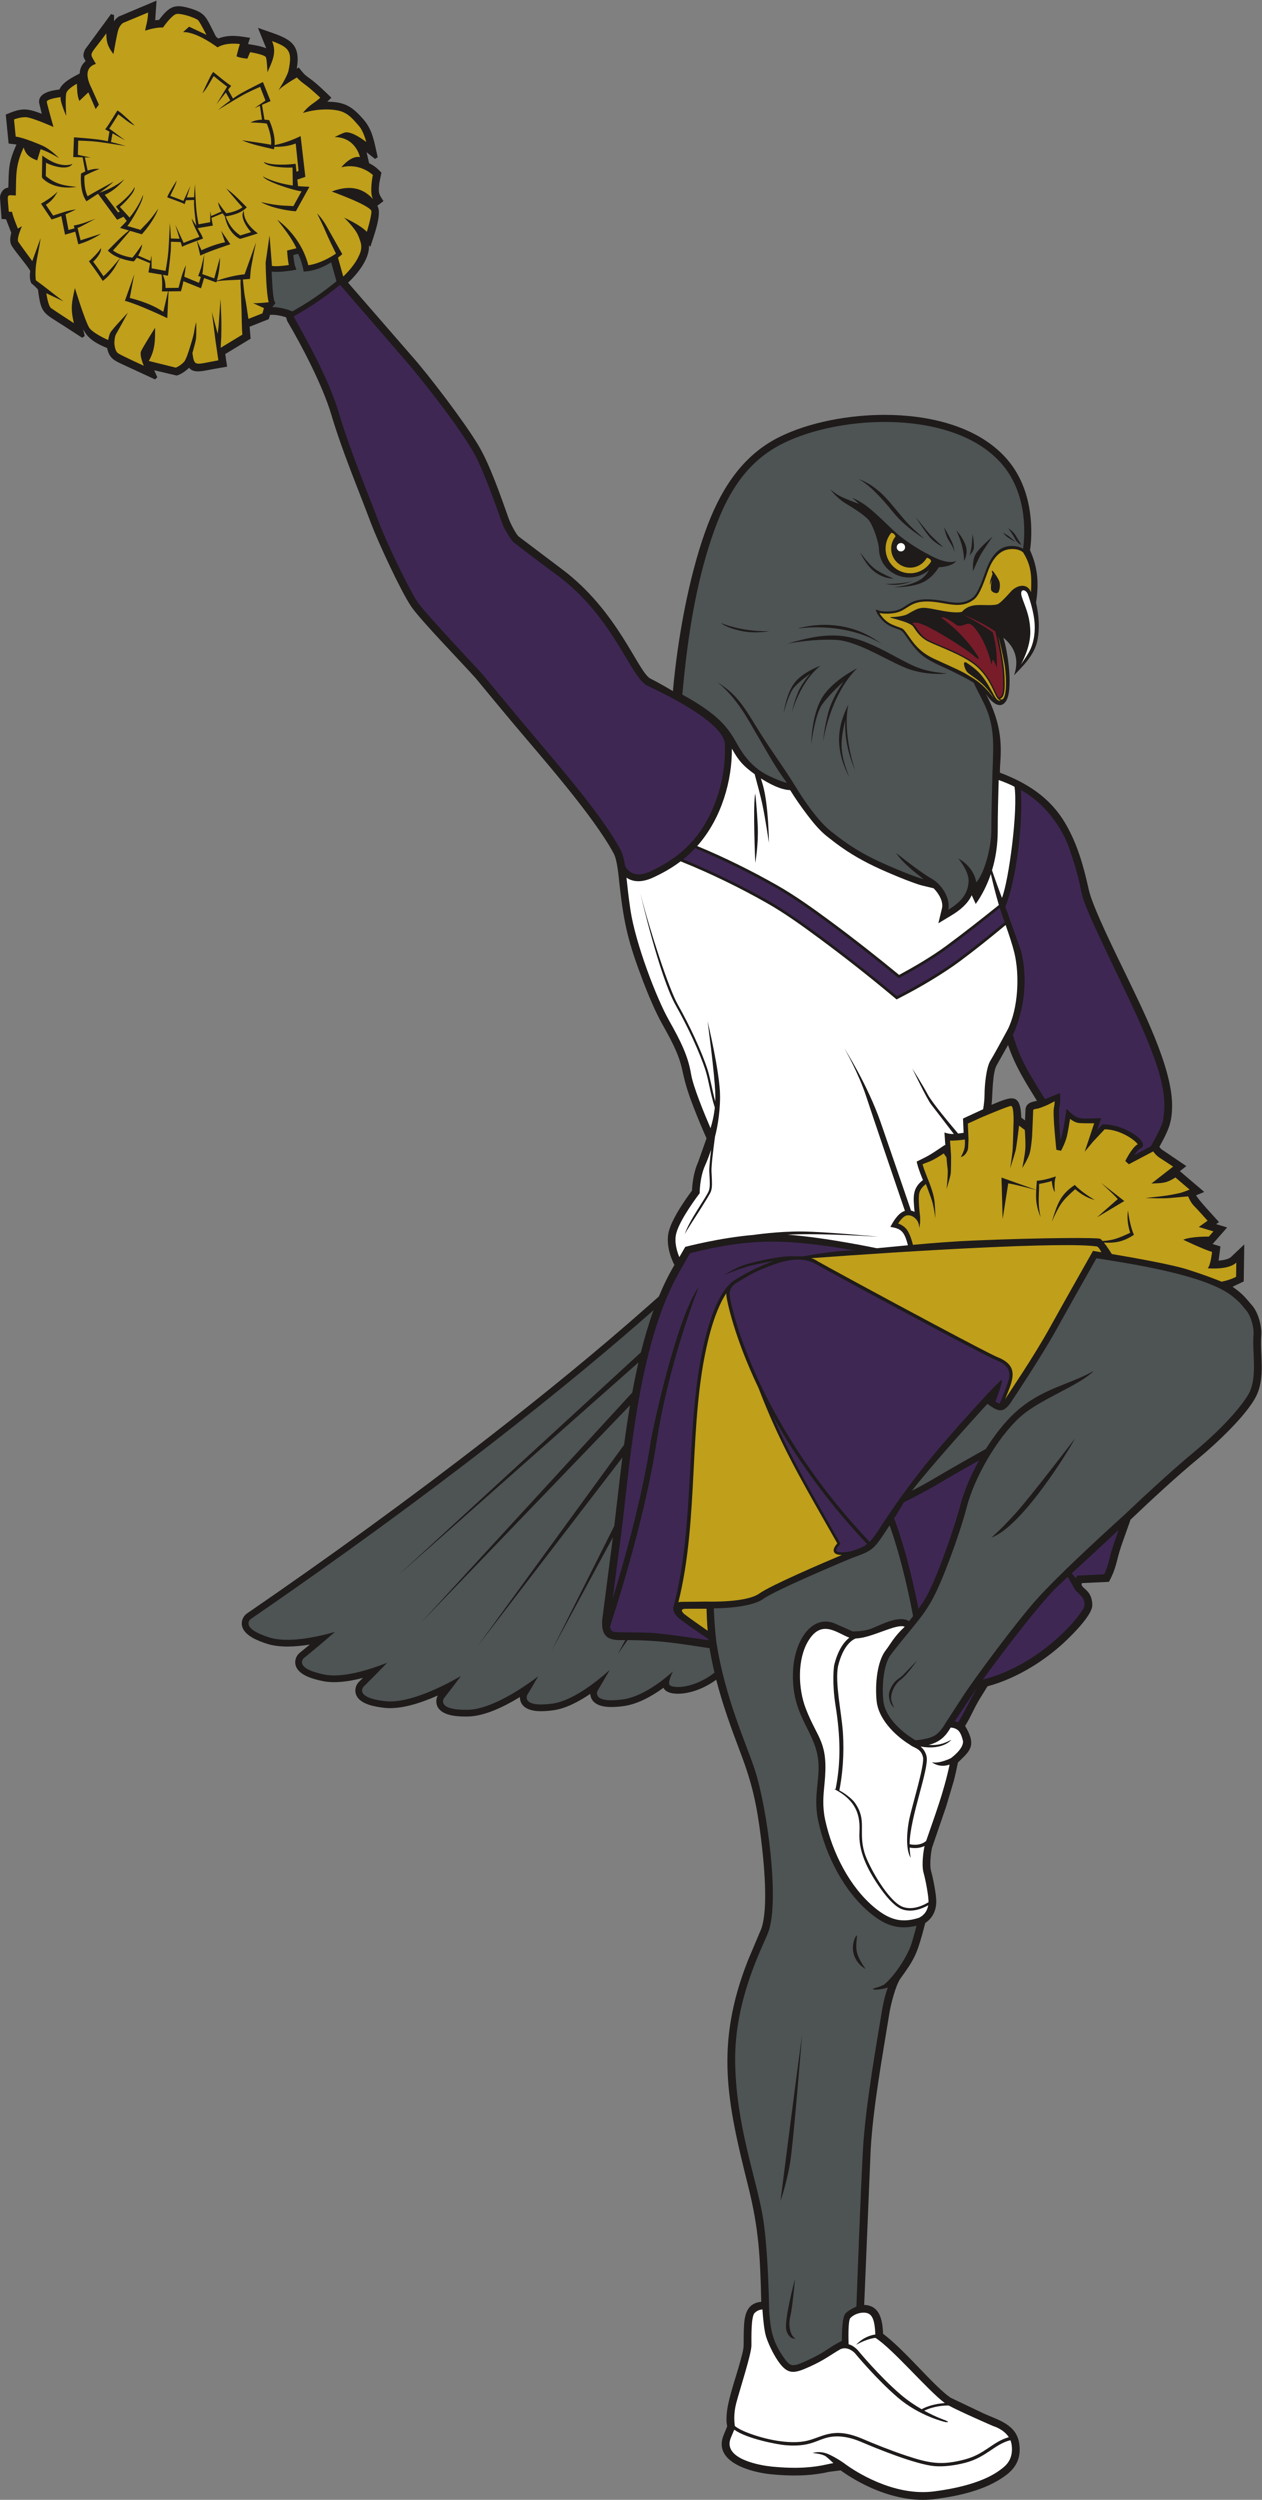
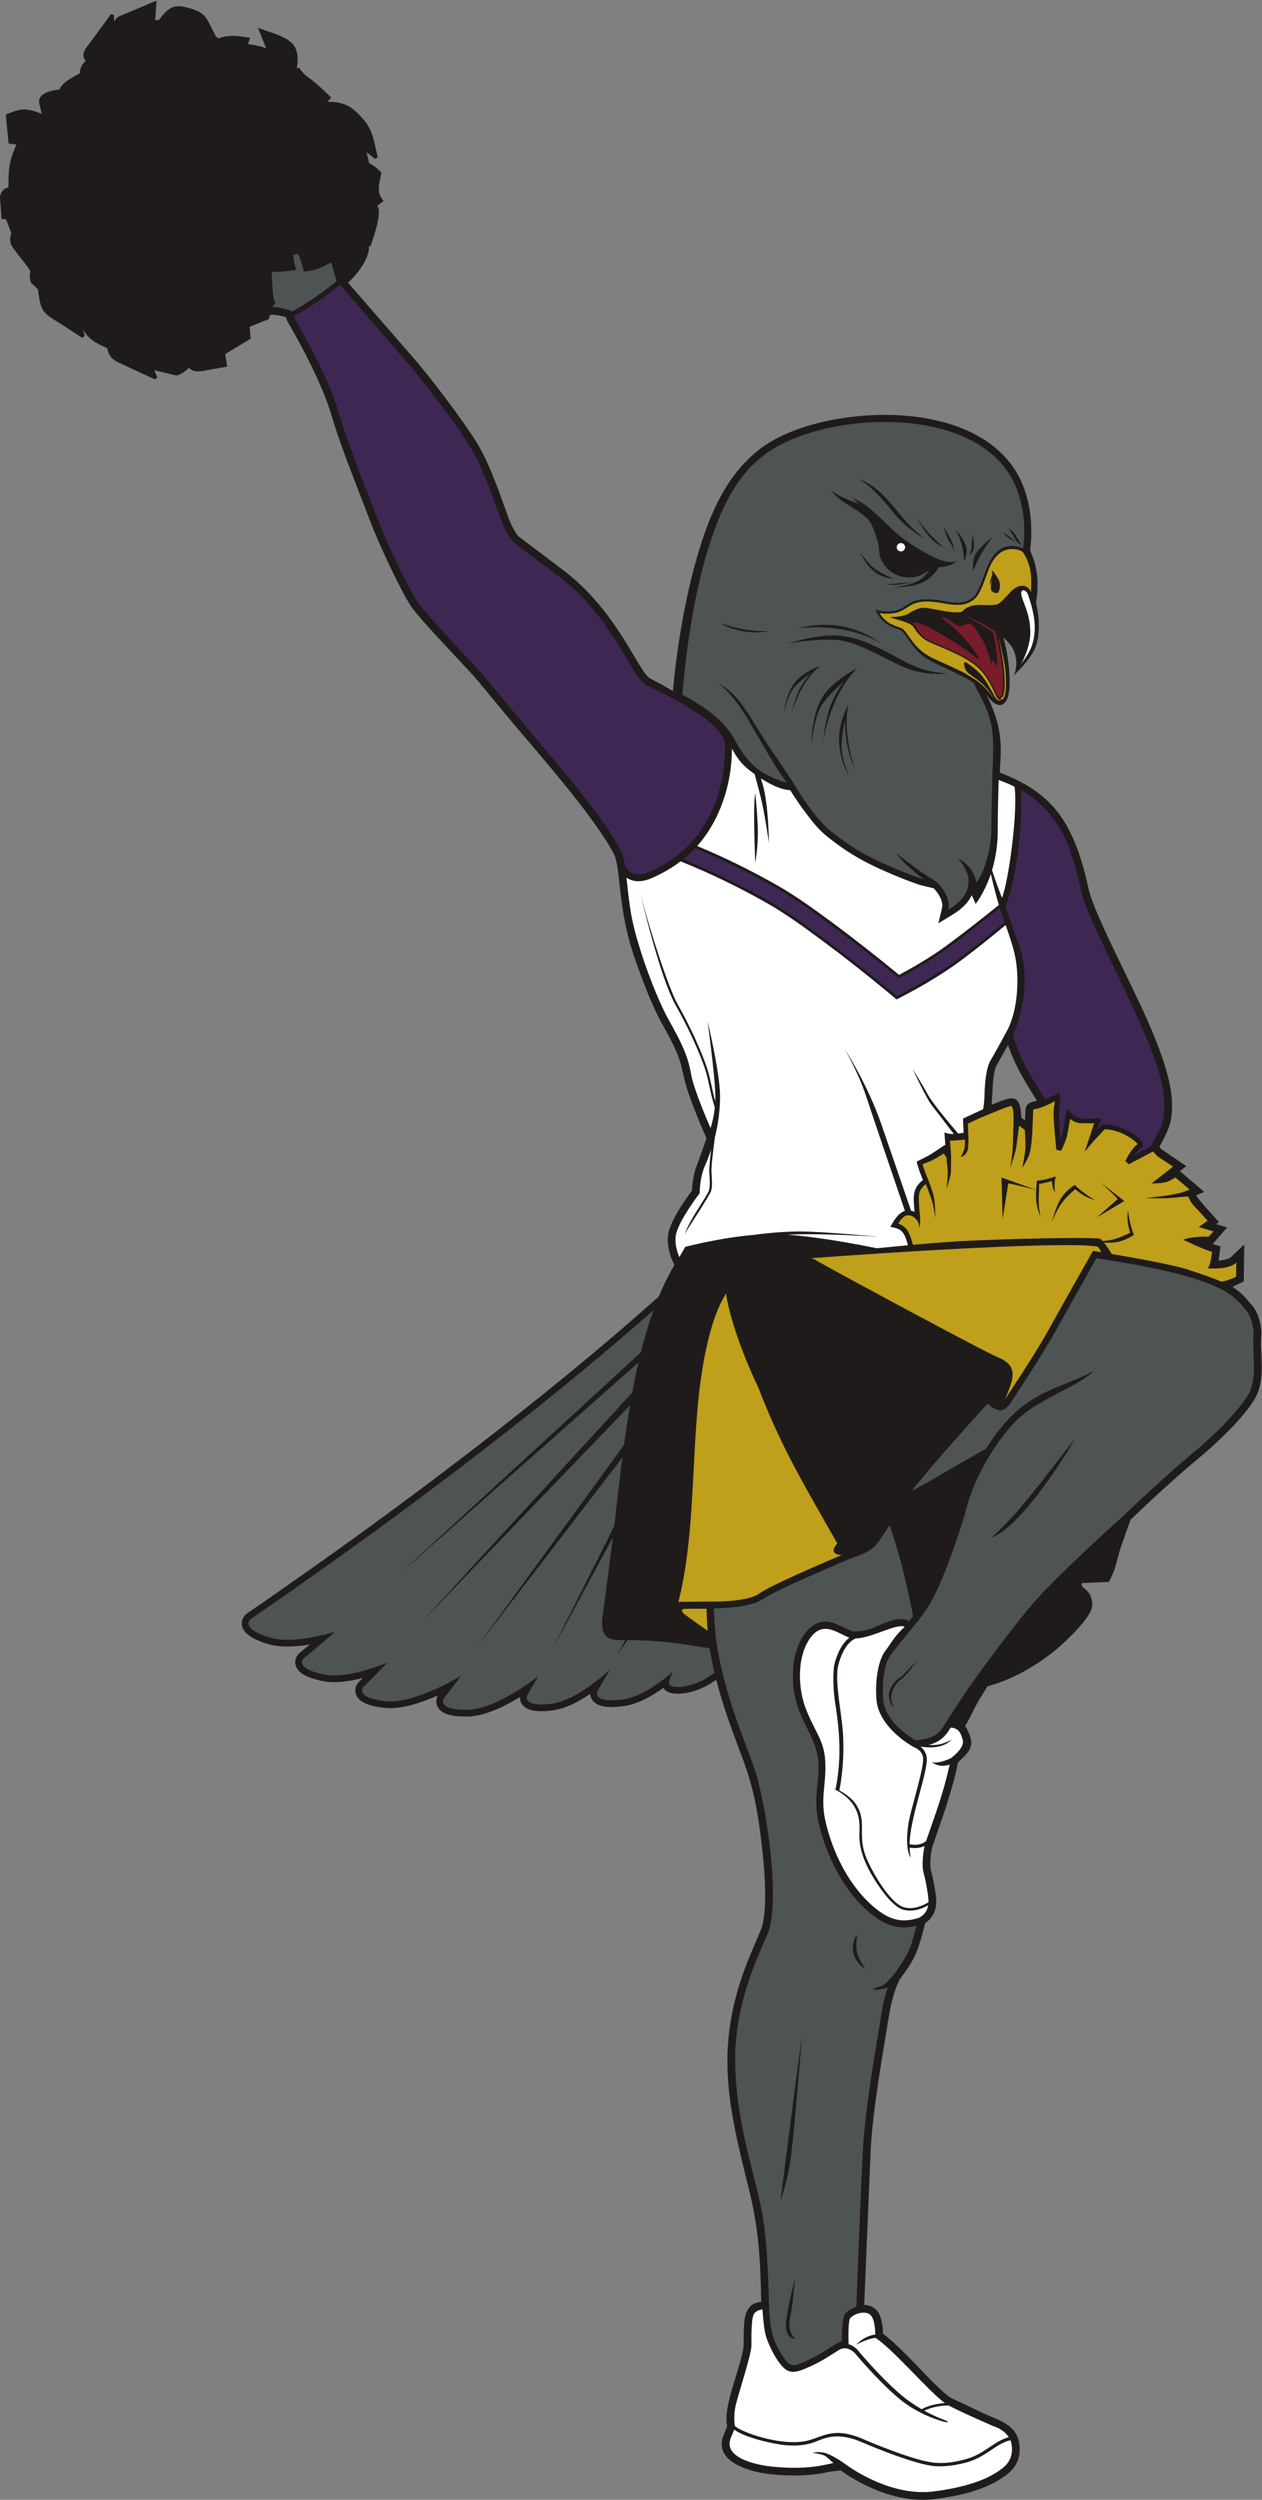
<svg xmlns="http://www.w3.org/2000/svg" viewBox="0 0 503.427 996.92" height="996.92" width="503.427" xml:space="preserve" id="svg2" version="1.1">
  <rect x="0" y="0" width="503.427" height="996.92" fill="#808080" stroke="none" />
  <defs id="defs6" />
  <g transform="matrix(1.333,0,0,-1.333,0,996.92)" id="g10">
    <g transform="scale(0.1)" id="g12">
      <path id="path14" style="fill:#1e1b1a;fill-opacity:1;fill-rule:evenodd;stroke:none" d="m 2967.36,4173.48 c 3.43,29.18 1.78,96.95 16.02,119.75 l 33.29,59.15 c 21.57,-63.85 50.97,-109.1 86.46,-166.95 -9.72,-2.72 -34.62,-3.57 -34.38,-29.56 l -1.2,-29.23 -11.25,8.59 c -2.13,76.99 -30.47,62.32 -88.94,38.25 v 0 z M 927.188,2558.82 c -44.711,-7.34 -91.696,-9.49 -128.372,2.33 -24.91,8.03 -67.195,23.45 -74.359,52.48 -3.473,14.08 2.406,29.04 13.926,37.62 l 0.305,0.21 0.304,0.22 c 244.66,167.91 485.338,342.22 719.728,524.21 164.78,127.95 327.67,260.12 483.89,398.46 l 29.05,25.72 c 13.81,33.36 29.23,64.94 46.58,94.2 -15.03,29.07 -25.11,68.04 -16.8,100.35 12.44,48.47 69.23,121.76 69.41,122.26 0.08,0.23 0.91,46.86 18.17,84.71 l 25.32,71.63 c -6.89,15.39 -13.51,30.77 -19.87,46.05 -6.75,16.22 -13.34,32.68 -19.71,49.25 -50.23,128.65 -12.73,104.73 -92.96,246.49 -20.76,36.68 -42.57,89.23 -57.54,128.58 -43.52,114.34 -56.93,168.72 -70.42,289.67 -2.81,25.17 -6.32,71.78 -17.29,92.17 -61.6,114.4 -219.41,291.98 -304.56,393.67 -35.61,42.53 -71.38,85.54 -107.41,129.45 -34.85,39.68 -167.81,176.34 -194.44,216.28 -32.55,48.84 -99.97,195.35 -119.89,248.45 -40.82,108.84 -85.85,214.35 -119.266,326.51 -25.121,84.31 -87.308,204.07 -131.476,278.56 l -3.414,11.17 c -14.934,4.85 -32.617,8.4 -47.992,7.35 l -3.727,-12.78 -57.371,-22.8 3,-35.73 -75.922,-45.98 5.508,-37.73 -38.938,-6.77 c -30.695,-5.22 -59.949,-15.22 -74.8,3.47 -8.633,-8.72 -25.856,-21.03 -37.329,-23.26 l -67,15.8 9.207,-20.9 -6.636,-6.55 -90.332,41.74 c -29.028,13.57 -46.848,19.4 -53.047,52.07 -31.289,13 -57.555,26.94 -71.899,56.56 l 4.7,-20.44 -7.578,-5.29 -53.219,34.47 c -64.11,41.25 -69.649,36.5 -79.106,109.98 -10.215,11.07 -14.336,14.03 -20.105,18.61 -4.191,9.9 -5.387,22.71 -2.84,36.19 -4.547,11.47 -41.66,53.83 -55.418,75.55 -9.531,15.06 -1.465,37.88 -1.539,39.09 l -15.625,40.63 -13.277,0.83 -4.805,63.36 c -0.227,11.6 8.473,29.06 24.855,30.48 1.781,56.12 -0.176,74.22 24.438,128.87 l -23.531,3.07 -8.465,86.73 c 45.961,19.01 59.133,20.56 107.679,2.28 l -7.8,32.39 c -4.133,30.98 39.734,37.85 60.633,40.18 9.546,22.51 40.781,37.28 60.695,48.01 0.586,15.03 6.472,26.95 17.699,37.03 -6.133,11.43 -10.25,15.49 -1.727,34.67 l 77.805,106.02 9.004,-2.97 v -18.57 c 3.906,5.58 8.695,10.57 14.184,14.18 l 112.98,47.53 -3.996,-58.75 11.434,1.2 c 31.593,41.45 46.882,48.97 97.031,33.21 41.687,-13.09 44.516,-26.89 65.433,-67.45 8.149,-15.79 5.77,-15.12 15.063,-21.39 33.91,12.7 62.32,6.99 94.945,1.9 l -6.215,-18.64 c 16.383,-2.54 39.477,-6.24 54.586,-12.72 l -24.726,61.11 c 83.359,-29.84 130.879,-35.44 116.051,-121.95 l 6.019,3.44 c 12.902,-16.03 14.926,-20.15 32.051,-32.21 22.434,-15.79 45.734,-39.1 65.519,-58.23 l -12.289,-11.91 c 52.381,-0.43 74.321,-14.25 107.821,-52.41 29.01,-33.04 32.96,-70.2 43.11,-113.81 l -7.96,-5.03 -25.33,20.26 7.57,-32.85 c 17.58,-8.98 23.6,-15.18 36.88,-28.2 l -6.28,-30.87 c -3.83,-32.16 -0.7,-34.21 12.44,-54.38 l -18.54,-14.05 c 16.11,-22.71 -12.91,-96.95 -20.82,-122.79 l -4.18,4.43 c 3.1,-38.81 -34.46,-86.19 -62.51,-111.52 1.47,-1.81 3.12,-3.71 4.73,-5.58 l 182.79,-210.33 c 54.21,-60.7 161,-201.47 202.27,-270.48 35.01,-58.54 68.01,-154.93 91.3,-220.39 5.08,-14.29 20.53,-43.56 28.71,-52.2 l 129.18,-97.45 c 169.29,-126.02 229.13,-309.3 265.65,-328.09 22.41,-11.51 45.13,-24.1 67.6,-37.7 13.47,152.91 46.49,336.92 96.49,476.87 41.37,115.82 104.18,223.31 217.82,281.33 93.05,47.52 215.62,68.34 319.3,68.36 128.45,0.04 280.03,-31.87 367.56,-134.23 43.8,-51.21 64.94,-115.86 70,-182.4 2.05,-27.07 1.84,-60.2 -2.54,-88.26 24.48,-54.17 26.46,-101.92 18,-156.58 3,-13.71 7.69,-37.11 8.26,-64.27 0.32,-15.23 -0.65,-31.65 -3.95,-48.2 -9.18,-46.06 -45.63,-79.33 -69.94,-105.09 15.45,45.21 3.79,83.25 -32.28,112.46 13.64,-40.91 30.73,-158.51 7.07,-191.3 -19.43,-26.92 -47.39,4.5 -59.04,23.04 50.81,-97.59 45.97,-160.23 42.11,-219.28 l -0.46,-16.24 c 80.69,-30.46 150.61,-74.25 196.12,-152.14 35.76,-61.19 54.14,-126.33 69.85,-197.79 11.87,-53.9 86.11,-201.95 110.12,-252.08 49.41,-103.1 139.08,-278.52 139.3,-392.65 0.11,-52.58 -10.99,-75.47 -38.06,-124.82 1.69,-2.35 3.54,-4.65 5.45,-6.74 l 75.24,-50.93 -19.34,-15.06 72.95,-62.22 -24.44,-10.03 c 6.77,-13.74 55.1,-64.89 68.57,-80.09 l -8.65,-6.18 33.11,-9.94 -43.62,-49.59 23.51,-7.2 -5.59,-42.47 c 11.17,0.86 29.46,3.5 37.15,10.8 l 39.76,37.72 c -0.53,-36.92 -1.04,-73.81 -1.63,-110.73 l -33.4,-15.94 c 32.01,-22.87 35.73,-29.76 58.89,-56.42 17.73,-20.39 29.09,-61.99 26.84,-88.36 -4.72,-55.06 13.58,-126.47 -15.6,-183.54 -29.57,-57.83 -120.71,-142.4 -169.57,-182.89 -35.48,-29.41 -70.43,-60.09 -104.84,-91.36 -34.34,-31.19 -67.97,-62.78 -101.06,-94.2 l -27.43,-77.44 c -16.46,-48.89 -13.02,-63.3 -37.26,-108.58 l -80.97,-3.79 c -6.96,-16.44 31.16,-16.76 31.16,-66.27 0,-33.47 -77.27,-105.41 -92.81,-119.16 -114.37,-101.05 -218.36,-121.64 -220.76,-123.42 l -22.88,-36.79 c -20.09,-33.44 -25.02,-50.96 -44.14,-81.7 37,-61.47 11.79,-76.39 -21.48,-109.4 -3.59,-18.43 -7.81,-37.18 -12.54,-55.68 l -22.89,-76.56 -41.49,-120.94 c -4.06,-14.61 -8.28,-54.12 -3.77,-70.08 6.34,-22.48 15.89,-71.58 15.89,-91.87 0,-47.27 -31.67,-63.3 -33.08,-65.3 -2.63,-10.52 -5.44,-21.11 -8.36,-31.68 -17.91,-64.78 -27.11,-80.68 -66.26,-134.72 -14.51,-21.58 -28.56,-77.91 -32.64,-103.2 -20.46,-127.33 -48.86,-280.77 -55.99,-408.87 l -19.41,-463.79 c 47.74,-1.719 54.98,-47.051 56.57,-86.45 67.73,-50.878 152.27,-157.5 202.1,-191.269 l 99.84,-47.52 c 44.53,-19.839 98.19,-33.222 105.73,-91.089 5.31,-40.723 -8.47,-69.961 -41.02,-94.02 C 2949.8,28.781 2869.02,11.34 2797.29,2.219 2785.84,0.781 2774.46,0.051 2763.23,0 2630.58,-0.711 2515.92,88.18 2515.9,88.199 l -34.47,-4.34 c -57.76,-13.32 -115.66,-13.098 -174.32,-7.34 -59.64,5.859 -175.22,36.461 -141.26,118.07 18.23,43.801 5.77,9.531 8.76,60.07 2.42,41 25.6,105.57 37.63,148.602 17.65,63.238 11.86,43.609 13.72,103.359 1.16,38 3.7,81.149 52.17,85.82 -3.32,132.559 -6.54,215.5 -39.01,345.348 -63.08,252.221 -100.48,422.651 -0.95,675.721 l 40.05,94.92 c 22.31,63.21 7.22,205.47 -1.1,272.13 -12.58,100.82 -26.05,161.94 -61.44,255.28 -28.42,74.96 -53.32,143.55 -72.25,217.61 -25.79,-18.57 -55.58,-32.97 -86.79,-38.98 -18.31,-3.56 -47.9,-5.8 -63.81,6.13 -3.35,2.5 -5.76,5.47 -7.41,8.75 -36.66,-26.7 -79.38,-49.61 -120.54,-54.9 -26.04,-3.34 -70.71,-7.33 -90.07,15.27 -5.22,6.1 -8.05,13.71 -8.42,21.49 -35.85,-24.34 -75.23,-44.55 -111.87,-49.26 -26.05,-3.36 -70.72,-7.33 -90.07,15.27 -5.92,6.92 -8.77,15.8 -8.44,24.61 -50.07,-30.76 -108.04,-57.85 -156.88,-58.42 -26.23,-0.29 -71.17,0.92 -87.64,25.75 -7.4,11.15 -7.63,25.74 -1.28,37.28 -52.97,-23.67 -112.33,-42.32 -159.63,-37.01 -26.04,2.93 -70.57,9.63 -83.68,36.41 -6.38,13.04 -3.83,28.86 5.66,39.66 l 0.5,0.57 0.53,0.53 c 4.19,4.1 8.36,8.22 12.52,12.34 -41.34,-10.82 -84.86,-16.85 -120.696,-9.41 -25.644,5.31 -69.359,16.13 -79.773,44.1 -5.067,13.61 -0.95,29.08 9.531,38.9 l 0.543,0.51 0.578,0.47 c 10.363,8.36 20.656,16.8 30.895,25.31 z M 198.125,7180.13 v 0 0" />
      <path id="path16" style="fill:#4e5354;fill-opacity:1;fill-rule:evenodd;stroke:none" d="m 750.344,2635.15 c 0,0 -35.016,-26.01 54.629,-54.92 54.933,-17.7 139.832,-0.06 197.337,16.27 -32.665,-28.42 -63.982,-54.82 -93.423,-78.59 0,0 -31.813,-29.57 60.601,-48.75 54.892,-11.41 133.932,13.22 189.072,35.07 -24.6,-25.7 -48.32,-49.8 -70.94,-71.95 0,0 -28.7,-32.4 65.19,-42.93 73.61,-8.24 182.8,49.81 226.58,75.29 -17.46,-23.49 -34.45,-45.82 -50.84,-66.6 0,0 -24.17,-35.66 70.35,-34.57 72.25,0.82 169.71,68.34 211.65,100.14 -11.13,-19.38 -22.07,-38.01 -32.75,-55.63 0,0 -19.54,-38.2 74.16,-26.15 58.78,7.56 128.79,61.7 172.82,101 -12.48,-21.82 -24.71,-42.68 -36.62,-62.35 0,0 -19.54,-38.2 74.17,-26.15 49.66,6.39 106.41,43.22 151.24,83.77 -9.01,-19.35 -14.77,-36.91 -8.72,-41.46 12.35,-9.26 71.17,-10.04 133.38,37.93 -5.59,23.63 -10.57,47.93 -14.87,73.24 -91.79,14.02 -146.34,23.67 -241.09,24.24 l -4.38,0.02 -29.06,-41.94 22.36,41.88 c -38.97,-0.33 -72.41,-0.9 -69.21,59.08 l 27.19,209.96 c 1.68,12.66 3.33,25.55 4.95,38.63 l -183.41,-339.57 187.5,373.21 c 7.78,65.19 15.37,134.64 24.41,205.33 l -434.41,-566.04 439.33,603.54 c 5.32,39.43 11.18,79.08 17.84,118.44 l -624.67,-649.48 631.39,687.56 c 5.61,30.41 11.76,60.53 18.58,90.16 l -717.47,-635.22 724.65,665.18 c 10.93,43.79 23.46,86.23 38.04,126.54 C 1713.73,3344.9 1306.91,3017.12 750.344,2635.15 v 0" />
      <path id="path18" style="fill:#4e5354;fill-opacity:1;fill-rule:evenodd;stroke:none" d="m 2950.28,3144.08 c 26.6,42.26 57.26,81.19 88.64,109.78 78.68,71.7 163.34,82.48 234.29,123.73 -42.75,-44.27 -161.48,-84.39 -220.78,-138.41 -69.82,-63.66 -136.8,-182.21 -159.25,-268.87 -10.96,-42.35 -31.06,-102.8 -51.79,-158.03 -60.86,-162.07 -76.48,-155.8 -175.02,-283.1 -21.7,-28.03 -27.61,-90.55 -23.12,-136.72 6.35,-65.18 81.9,-111.66 96.67,-120.16 8.61,0.68 34.87,3.38 53.17,11.99 20.78,9.79 35.58,38.09 35.62,38.17 l 50.73,78.2 c 37.81,58.26 159.32,221.66 220.93,291.21 74.51,84.12 262.43,253.01 263.06,253.56 34.8,33.1 133.98,126.5 210.98,190.33 95,78.75 149.39,147.5 163.76,175.62 25.39,49.67 8.62,122.33 13.13,175 1.87,21.88 -8.75,56.88 -21.25,71.23 -12.5,14.4 -13.75,20.02 -41.25,42.5 -80.05,65.51 -315.43,99.48 -407.51,114.36 -18.52,-32.68 -82.13,-145.06 -120.23,-213.85 -43.64,-78.81 -123.25,-198.11 -128.85,-206.46 -27.66,-45.47 -41.77,-41.41 -77.38,-15.26 -30.45,-33.36 -167.04,-183.59 -225.87,-260.06 19.81,10.26 46,24.28 69.9,38.62 40.88,24.53 127.39,73.14 151.42,86.62 v 0 z m -1943.08,3493.26 -0.33,0.29 -15.784,56.35 c -19.731,-12.17 -46.34,-24.77 -74.516,-27.03 l -7.808,-0.63 -1.449,7.73 c -0.012,0.08 -4.958,25.28 -15.204,45.31 l -14.414,-3.52 c 0.852,-9.28 2.68,-25.2 5.813,-34.18 l 3.379,-9.73 -10.153,-1.75 c -0.14,-0.03 -39.586,-6.98 -63.664,-3.99 0.817,-23.28 3.102,-78.19 8.676,-89.55 l 2.457,-5 -9.402,-11.62 c 25.808,-0.07 50.058,-8.7 60.148,-12.84 16.196,9.19 43.278,25.07 67.356,41.52 25.84,17.67 51.5,37.86 64.895,48.64 v 0 z M 2143.48,2568.08 c 25.98,-169.61 90.25,-306.6 115.27,-383.57 37.7,-115.96 74.12,-390.63 41.25,-483.77 -15,-42.48 -102.5,-200 -100,-390 2.5,-190 62.5,-344.998 82.5,-462.498 13.37,-78.582 17.8,-205.222 19.27,-280.512 l -0.14,0.04 c 3.97,-56.309 8.81,-91.68 43.26,-141.329 20.7,-29.8 26.65,-29.39 68.95,-10.371 58.22,26.192 61.47,37.399 105.55,59.61 -0.14,18.281 0.39,70.14 10.7,81.761 7.75,8.75 23.08,16.379 32.77,20.661 2.09,57.109 12.89,348.628 19.64,470.138 7.5,135 45.01,341.25 56.25,411.25 4.97,30.9 11.24,54.39 18.22,73.26 -3.87,-1.41 -8.23,-2.66 -13.09,-3.61 -32.26,-6.37 -31.89,0 -31.89,0 0,0 28.14,7.5 35.25,13.51 31.6,26.6 70.41,86.53 81.52,124.34 5.91,20.1 10.7,37.69 14.12,50.64 -53.14,-12.81 -92.04,-0.49 -137.61,36.82 -79.46,65 -133.99,172.81 -156.26,274.74 -16.74,76.74 6.62,127.27 -0.79,186.59 -11.04,88.47 -81.25,130.91 -74.99,264.1 4.48,95.43 60.56,173.63 130.37,139.51 l 47.98,-21.33 c 6.28,-0.12 26.73,-0.04 46.86,5.37 27.53,7.39 88.26,46.51 122.19,25.18 4,5.08 7.94,10.15 11.79,15.19 -5.9,32.45 -30.41,159.96 -70.22,271.51 -48.97,-74.34 -46.49,-73.69 -115.12,-98.58 -9.31,-3.86 -224.45,-93.77 -262.67,-121.23 -34.96,-25.11 -118.83,-28.16 -148.32,-28.43 0.86,-22.56 2.76,-58.42 7.39,-98.99 v 0 z m 256.64,-1177.67 c 0,0 -25.51,-322.52 -36.01,-384.01 -10.5,-61.498 -28.48,-112.521 -28.48,-112.521 0,0 40.48,319.511 64.49,496.531 v 0 z m 190.51,197.61 c 0,0 -18.37,23.62 -25.13,46.12 -6.76,22.5 0,47.61 -1.12,53.26 -1.14,5.6 -12.39,-15.76 -12.02,-37.13 0.38,-21.39 10.51,-46.13 38.27,-62.25 v 0 z m -211.5,-927.008 c 0,0 -7.5,-86.25 -14.26,-113.242 -6.74,-27.008 0.76,-58.52 15.76,-65.27 0,0 -18,-4.5 -27.01,23.262 -8.99,27.75 25.51,155.25 25.51,155.25 v 0 z m 365.25,1849.878 c 0,0 -30.75,-44.23 -48.75,-56.99 -17.98,-12.75 -32.99,-42.75 -27.75,-63.75 0,0 4.5,-15.74 8.62,-20.62 0,0 -10.11,6.38 -13.86,21.36 -3.76,15 -4.51,24.77 6.74,44.26 11.25,19.49 21.38,20.26 33.75,33.01 12.39,12.75 41.25,42.73 41.25,42.73 v 0 z m -14.43,3229.04 c 0,0 -20.76,-8.65 -42.9,-10.24 -22.14,-1.6 -37.26,2.03 -37.26,2.03 0,0 48.89,-0.59 80.16,8.21 v 0 z m -56.12,8.17 c 0,0 -25.3,-2.25 -53.92,18.1 -28.61,20.34 -45.79,60.18 -45.79,60.18 0,0 20.35,-29.87 40.15,-46.43 19.78,-16.57 59.56,-31.85 59.56,-31.85 v 0 z m 364.95,108.78 c 0,0 -19.13,11.48 -24.29,15.34 -5.14,3.85 -13.23,13.02 -13.23,13.02 0,0 19.36,-8.93 37.52,-28.36 v 0 z m 18.02,-8.28 c 0,0 -12.23,4.13 -19.33,18.38 -7.11,14.24 -20.34,31.53 -20.34,31.53 0,0 15.5,-9.43 22.82,-22.45 7.32,-13.02 16.85,-27.46 16.85,-27.46 v 0 z m -146.08,32.87 c 0,0 4.86,-29.71 3.69,-41.39 -1.17,-11.68 -12.78,-22.49 -12.78,-22.49 0,0 5.31,15.83 6.17,28.32 0.87,12.48 2.92,35.56 2.92,35.56 v 0 z m 59.64,-8.08 c 0,0 -27.9,-40.22 -36.59,-55.97 -8.69,-15.75 -21.84,-47.18 -21.84,-47.18 0,0 -3.19,31.36 7.67,50.56 10.88,19.2 50.76,52.59 50.76,52.59 v 0 z m -108.61,18.65 c 0,0 12.36,-25.22 17.95,-49.44 5.57,-24.23 5.38,-41.78 5.38,-41.78 0,0 13.36,21.23 4.66,46.24 -8.7,25.01 -27.99,44.98 -27.99,44.98 v 0 z m -5.09,-66.41 c 0,0 -0.62,16.12 -8.89,33.77 -8.26,17.67 -22.86,42.27 -22.86,42.27 0,0 4.64,-19.72 9.96,-31.5 5.32,-11.77 18.86,-27.25 21.79,-44.54 v 0 z m -33.59,15.99 c 0,0 -26.17,11.33 -44.12,34.16 -17.95,22.83 -38.36,55.81 -38.36,55.81 0,0 35.89,-45.67 45.96,-55.65 10.08,-9.97 36.52,-34.32 36.52,-34.32 v 0 z m -56.9,25.4 c 0,0 -54.77,31.68 -92.97,78.99 -38.2,47.32 -76.8,87.27 -105.24,99.68 0,0 44.19,-10.38 92.71,-67.11 48.55,-56.71 49.83,-64.04 105.5,-111.56 v 0 z m 95.49,-65.93 c 0,0 -18.28,-15.1 -75.84,14.83 -57.56,29.92 -93.08,57.47 -116.66,80.18 -23.59,22.72 -57.54,55.69 -78.71,70.8 -21.17,15.13 -39.65,22.38 -39.65,22.38 0,0 16.37,-14.37 19.55,-17.99 0,0 -39.48,14.46 -55.44,22.61 -15.95,8.16 -30.3,20.88 -30.3,20.88 0,0 18,-25.11 45.97,-42.06 27.97,-16.96 52.55,-32.86 66.94,-47.28 13.59,-13.6 32.43,-67.88 32.9,-90.17 1,-47.51 42.04,-85.17 91.67,-84.12 22.47,0.47 42.85,8.81 58.33,22.2 -5.9,-10.32 -15.11,-22.27 -28.86,-30.35 -28.94,-17.03 -76.22,-20.87 -76.22,-20.87 0,0 56.42,-2.19 91.52,17.23 21.3,11.79 35.01,29.89 42.49,42.3 10.51,0.58 42.79,3.67 52.31,19.43 v 0 z M 2538.6,5370.66 c -38.87,-76.28 -35.71,-141.87 3.01,-217.36 -27.23,70.1 -29.26,100 -11.93,172.35 -2.86,-52.67 8.76,-103.95 29.74,-152.07 0,0 -38.74,105.39 -20.82,197.08 v 0 z m -83.06,116.62 c 0,0 -55.01,-19.62 -79.34,-53.34 -24.33,-33.72 -30.99,-88.84 -30.99,-88.84 0,0 13.78,57.16 30.61,76.49 16.83,19.32 49.4,42.21 49.4,42.21 0,0 -26.16,-28.52 -38.25,-59.13 -12.1,-30.61 -17.3,-57.6 -17.3,-57.6 0,0 24.29,92.21 85.87,140.21 v 0 z m 109.51,-7.88 c 0,0 -76.98,-37.87 -106.87,-91.14 -29.89,-53.29 -30.43,-134.83 -30.43,-134.83 0,0 10.61,85.71 31.93,116.74 21.34,31.03 65.05,69.88 65.05,69.88 0,0 -33.42,-46 -45.96,-92.69 -12.56,-46.7 -15.65,-86.95 -15.65,-86.95 0,0 20.09,138.62 101.93,218.99 v 0 z m -263.31,111.34 c 0,0 -40.38,-9.34 -86.26,1.01 -45.87,10.35 -57.98,23.12 -57.98,23.12 0,0 64.56,-27.51 144.24,-24.13 v 0 z m 337.32,-39.28 c -68.34,45.42 -171.64,57.96 -251.8,46.75 0,0 133.77,45.3 251.8,-46.75 v 0 z m -260.1,-423.02 c 0,0 56.02,-95.49 106.65,-135.79 50.62,-40.32 91.87,-68.44 171.56,-103.13 79.7,-34.69 106.87,-41.25 106.87,-41.25 -28.57,23.02 -62.07,48.12 -82.5,78.75 0,0 71.73,-57.65 105.48,-76.4 33.74,-18.75 58.12,-62.82 50.62,-93.75 45,27.18 59.06,53.43 60.93,84.37 1.88,30.94 -30.92,69.37 -30.92,69.37 0,0 46.39,-22.96 53.89,-71.71 25.78,28.59 45.01,107.81 45.01,153.75 0,45.93 3.52,175.52 3.52,175.52 0.66,16.07 1.8,42.53 2.13,64.07 1.64,109.72 -28.66,138.54 -58.05,203.53 -17.28,11.83 -65.39,35.55 -89.11,46.25 -61.7,27.83 -76.43,39.49 -111.42,89.98 -18.72,27.01 -14.26,18.43 -45.74,31.91 -32.51,13.92 -45.45,45.14 -45.49,45.23 -2.63,5.52 -0.78,7 4.72,4.1 0.03,-0.02 9.93,-5.97 40.94,-3.14 56.97,5.2 41.03,52.53 163.18,29.24 32.58,-6.2 56.65,-6.22 79.43,11.24 17.78,13.61 31.35,60.36 41.62,86.59 11.45,29.28 31.09,64.87 68.79,67.85 18.23,1.44 33.05,-2.79 40.47,-8.21 4.41,29.78 17.85,158.65 -62.6,252.76 -141.69,165.7 -484.46,150.22 -659.63,60.77 -124.7,-63.68 -178.49,-181.12 -218.21,-307.34 -43.15,-137.14 -65.54,-289.29 -79.15,-442.19 107.02,-59.29 135.29,-96.51 162.42,-145.19 20.05,-36 47.39,-74.64 96.86,-98.14 40.22,-19.1 53.44,-20.63 53.44,-20.63 -39.62,53.8 -63.99,101.79 -95.04,153.18 l -0.63,1.02 c -11.92,19.69 -50.85,97.97 -111.55,146.31 49.49,-31.65 69.43,-56.08 116.12,-133.15 l 0.63,-1.03 c 37.23,-61.46 78.52,-115.92 114.76,-174.74 z m 454.55,335.47 c 0,0 -46.08,-6.63 -103.35,9.7 -57.27,16.34 -157.4,87.25 -228.5,90.85 -71.09,3.59 -146.3,-11.59 -146.3,-11.59 141.88,41.72 195.74,30.88 316.93,-34.62 69.56,-37.6 88.93,-47.38 161.22,-54.34 v 0 z m 383.16,-2289.05 c -0.37,-0.49 -132.71,-174.47 -178.85,-225.08 -45.95,-50.41 -70.96,-71.02 -71.04,-71.05 93.73,33.2 238.85,272.63 249.89,296.13 v 0 0" />
      <path id="path20" style="fill:#ffffff;fill-opacity:1;fill-rule:evenodd;stroke:none" d="m 2750,1741.32 c 18.73,8.99 25.52,24.52 27.75,37.43 -16.15,-9.15 -47.48,-22.7 -77.65,-12.19 -19.7,6.85 -42.44,30.86 -62.95,59.47 -37.19,51.9 -65.48,106.33 -65.48,160.94 0,29.59 11.95,95.49 -74.79,139.16 0.98,0.27 2.21,0.29 3.62,0.08 16.63,82.13 14.18,160.37 -0.07,249.82 -11.45,71.84 -4.41,119.49 -4.27,120.14 11.6,48.28 31.04,71.83 45.56,83.14 -37.79,14.28 -81.92,55.45 -121.72,-7.85 -35.34,-56.19 -31.18,-145.41 -9.06,-203.18 36.34,-94.89 69.32,-98.95 56.36,-227.41 -3.27,-32.42 -6.68,-66.4 2.22,-107.24 21.26,-97.33 73.27,-200.96 149.03,-262.95 45.08,-36.88 81.64,-45.53 131.45,-29.38 v 0.02 z M 2281.6,569.57 c -9.22,-0.629 -16.4,-3.929 -23.18,-10.39 -11.03,-10.508 -9.68,-71.571 -9.68,-97.188 0,-25.633 -35,-132.5 -45.61,-173.133 -8.26,-31.519 -5.59,-57.769 -3.98,-67.949 8.24,-7.051 22.07,-13.918 38.29,-20.211 54,-20.937 121.52,-33.808 169.39,-25.668 52.39,8.949 81.86,47.02 174.42,7.348 33.27,-14.258 83.96,-34.75 130.77,-50.277 69.72,-23.102 105.63,-29.622 174.81,-11.403 61.87,16.293 83.12,53.102 132.1,66.641 -15.89,24.84 -47.05,33.422 -47.05,33.422 0,0 -100.97,43.937 -132.99,61.457 -8.26,0.121 -41.86,-0.43 -73.05,-15.528 36.51,-20.089 64.62,-29.312 64.76,-29.351 9.58,-5.121 8.51,-5.629 -1.49,-4.692 -0.21,0.063 -76.47,16.993 -142.13,73.192 -63.43,54.269 -126.07,129.801 -129.04,133.371 -0.06,0.078 -20.03,21.66 -42.73,11.508 -29.35,-16.637 -46.77,-31.938 -93.27,-52.848 -46.26,-20.801 -64.69,-24.199 -93.4,17.16 -16.47,23.719 -30.7,56.098 -36.08,73.418 -5.77,18.621 -9.16,56.153 -10.86,81.121 v 0 z m 546.01,-280.16 c -50.72,37.32 -153.61,160.02 -207.62,195.102 0,0 -22.92,-1.102 -57.91,-20.782 0,0 20.63,25.411 57.53,30.969 -2.19,46.043 -9.85,62.641 -30.28,65.102 -5.24,0.629 -26.6,1.39 -44.37,-15.641 -7.62,-7.308 -5.82,-65.711 -5.49,-78.578 16.04,-4.531 27.77,-18.203 27.89,-18.363 0.19,-0.207 63.53,-77.09 127.67,-131.969 21.01,-17.988 42.97,-32.602 62.94,-44.098 25.59,13.586 53.52,17.278 69.64,18.258 v 0 z m -630.32,-79.488 c -2.62,-6.25 -6.7,-15.981 -10.1,-24.16 -26.81,-64.571 91.5,-83.262 122.18,-86.27 76.26,-7.5 126.26,-2.5 166.88,6.867 6.76,1.571 12.67,2.68 17.81,3.442 -8,7.539 -17.05,15.82 -22.28,19.84 -10.94,8.461 -40.01,10.339 -40.01,10.339 0.01,0 21.87,8.75 50.31,-4.691 20.6,-9.73 37.14,-20.918 44.73,-26.367 l 0.07,-0.043 0.09,-0.098 c 2.46,-1.75 3.95,-2.91 4.26,-3.14 l 0.04,-0.039 0.02,-0.02 c 23.81,-17.242 140.46,-96.07 263.09,-80.453 137.5,17.48 186.86,55.613 201.25,66.231 14.36,10.653 37.49,29.383 31.86,72.52 -0.67,5.242 -2.03,10.062 -3.86,14.461 -46.88,-11.57 -71.66,-50.828 -134.26,-67.289 -31.65,-8.34 -66.7,-12.68 -93.67,-10.102 -56.01,5.332 -170.27,51.641 -218.36,72.25 -27.77,11.891 -51.5,16.481 -71.71,16.539 -56.74,0.223 -65.76,-33.898 -155.49,-26.308 -21.77,1.84 -114.88,18.808 -152.85,46.492 v 0 z m 360.19,1876.558 c 38.48,-53.18 10.26,-86.27 29.66,-150.94 11.4,-37.95 71.23,-146.52 115.42,-161.91 30.69,-10.7 63.24,6.31 76.15,14.37 0.57,14.65 -7.83,63.13 -14.95,88.36 -6.41,22.76 -0.3,65.1 3.09,79.79 -9.72,-4.75 -24.47,-8.54 -44.71,-4.83 0.34,-9.84 1.36,-20.04 3.24,-30.62 -16.51,25.47 -10.9,84.73 -4.27,115.9 9.38,44.06 46.33,161.85 40.99,185.41 -6.12,26.91 -27.55,26.89 -39.5,37.38 v 0 c -30.64,18.11 -93.21,68.52 -99.31,131.19 -5.01,51.51 2.06,118.3 27.2,150.78 15.25,19.73 24.28,40.37 56.92,70.65 -24,10.99 -99.01,-34.08 -146.26,-34.96 -8.02,-2.86 -37.37,-17.52 -53.27,-83.25 -9.54,-50.21 10.41,-137.38 14.51,-197.12 4.67,-68.23 -1.71,-129.67 -10.51,-174.54 12.6,-5.56 37.49,-24.43 45.6,-35.66 v 0 z m 214.1,-115.18 c 25.62,75.04 51.97,142.76 70.18,228.34 -31.55,-11.09 -53.05,7.02 -53.05,7.02 22.19,-5.32 56.93,12.18 56.93,12.18 0,0 41.88,30 35.63,53.77 -5.58,21.15 -12.05,36.12 -36.3,37.78 -13.83,-23.81 -30.33,-42.93 -65.75,-51.88 36.6,-2.54 53.13,8.73 67.9,15.31 -0.08,-0.07 -25.37,-32.28 -92.46,-20.07 7.64,-6.29 15.02,-15.67 18.13,-29.36 8.43,-37.11 -49.9,-181.93 -50.77,-262.87 29.08,-6.04 44.65,5.21 49.56,9.78 v 0 0" />
      <path id="path22" style="fill:#3f2754;fill-opacity:1;fill-rule:evenodd;stroke:none" d="m 2991.87,4762.74 c -16.99,-13.62 -92.56,-73.98 -153.22,-118.82 -52.14,-38.54 -120.69,-76.51 -148.96,-91.66 -50.12,41.23 -250.61,204.21 -369.6,271.65 -108.9,61.72 -204.88,102.94 -239.68,117.24 -6.5,-6.97 -13.35,-13.71 -20.52,-20.18 -5.14,-4.63 -10.35,-9.05 -15.56,-13.24 23.15,-9.37 134.89,-55.57 253.61,-122.84 133.4,-75.59 374.05,-276.13 374.76,-276.72 l 11.48,-9.59 13.2,6.87 c 0.28,0.14 97.21,50.11 167.99,102.44 56.75,41.94 119.95,94.13 141.15,111.8 -2.98,8.53 -5.93,16.94 -8.78,25.1 -1.99,5.8 -3.96,11.8 -5.87,17.95 v 0 0" />
      <path id="path24" style="fill:#c09f1a;fill-opacity:1;fill-rule:evenodd;stroke:none" d="m 3007.76,3292.44 c 13.8,22.71 82.95,122.3 135.88,217.87 45.11,81.44 127,225.76 127.24,226.16 l 24.92,-4.16 c -4.21,9.6 -8.82,15.18 -12.47,17.28 -95.66,14.82 -559.08,-12.91 -856.05,-35 9.48,-2.64 12.35,-4.83 21.57,-10.32 16.79,-9.96 198.8,-108.69 346.86,-187.54 94.01,-50.05 174.33,-92.13 189.96,-98.38 67.86,-27.12 43.84,-70.84 22.09,-125.91 v 0 z M 2117.8,2599.96 c -2.21,26.03 -3.02,49.23 -3.4,65.95 l -63.58,-0.06 c -13.18,-0.76 -13.01,-6.5 -3.28,-15.82 14.21,-10.99 51.45,-37.01 70.26,-50.07 v 0 z m -87.75,85.33 c 2.98,0.8 6.39,1.25 10.16,1.25 22.44,0 73.58,0.8 73.78,0.8 10.78,-0.29 120.33,-3.3 158.78,24.34 33.78,24.29 189.72,91.09 246.85,115.15 -1.03,0 -2.02,0.02 -3,0.04 -6.26,0.22 -11.71,1.25 -15.54,3.48 -4.66,2.71 -7.05,6.85 -6.01,12.85 0.82,4.73 4.1,10.7 10.62,18.14 -13.84,24.46 -24.01,42.25 -33.94,59.67 -81.12,142.23 -141.54,248.17 -201.75,405.06 -73.62,153.94 -94.07,260.68 -95.63,271.86 -0.69,4.21 -0.93,8.12 -0.82,11.71 -14.27,-21.11 -35.7,-63.1 -54.76,-141.91 -59.76,-247.05 -25.9,-532.32 -88.74,-782.44 v 0 0" />
-       <path id="path26" style="fill:#3f2754;fill-opacity:1;fill-rule:evenodd;stroke:none" d="m 2602.43,2866.01 c 12.23,12.09 23.23,29.94 44.03,61.6 94.98,144.51 188.34,250.12 306.08,378.32 0,0 35.03,37.8 44.4,44.05 7.47,4.98 -10.43,-43.95 -18.01,-64.09 5.5,-3.67 9.61,-5.7 12.95,-6.29 8.18,20.2 26.39,66.08 28.26,78.6 3.56,24.2 -10.31,39.74 -38.18,50.9 -15.92,6.36 -96.61,48.61 -190.92,98.84 -148.39,79.03 -330.56,177.84 -347.27,187.74 -43.33,25.74 -93.27,15.06 -155.72,-10.61 -31.54,-12.95 -46.92,-21.73 -82.54,-43.41 -6.41,-3.89 -26.22,-15.9 -21.34,-41.9 0.87,-6.31 29.65,-176.6 171.95,-411.99 60.07,-99.4 140.13,-209.49 246.31,-321.76 v 0 z m -596.47,754.75 c -103.12,-224.67 -123.63,-553.67 -147.17,-731.88 -11.96,-90.56 -20.03,-152.44 -25.27,-192.99 30.75,99.91 87.13,295.77 113.58,468.56 7.23,47.13 79.47,376.4 144.22,464.59 -0.27,-0.67 -89.68,-223.56 -126.98,-467.33 -37.66,-245.97 -135.07,-537.11 -135.35,-537.95 l -3.18,-12.57 c 1.55,-7.19 5.12,-13.97 12.97,-14.81 17.51,-1.87 63.12,-0.62 107.5,-2.5 33.15,-1.4 128.42,-15.35 174.46,-22.32 l -0.38,3.12 c -20.28,13.85 -69.71,47.74 -85.01,59.57 -17.9,13.87 -23.6,29.03 -19.51,39.44 v 0 c 66.87,250.82 32.69,545.88 93.26,796.38 32.93,136.18 74.58,166.61 74.71,166.7 v 0 c 6.09,7.17 13.45,11.43 17.77,14.14 34.58,21.78 77.21,42.54 114.4,55.39 -29.23,-5.11 -64.4,-11.93 -83.52,-17.98 -36.56,-11.57 -65.61,-24.07 -65.61,-24.07 0,0 36.86,23.75 65.61,31.88 25.55,7.22 103.17,27.52 146.9,23.83 7.92,0.47 15.02,0.47 21.61,-0.02 78.46,13.58 122.96,17.93 155.11,17.96 -198.21,34.03 -304.02,38.43 -490.95,-8.31 -20.54,-35.49 -42.08,-71.59 -59.17,-108.83 v 0 z m 742.67,-955.12 c 7.82,10.88 14.84,21.33 20.6,30.96 32.21,53.83 88,214.72 104.55,278.63 10.64,41.05 30.67,88.63 56.19,134.55 -32.67,-18.4 -89.32,-50.49 -120.88,-69.43 -37.32,-22.41 -85.38,-46.62 -104.08,-55.9 -9.59,-16.62 -19.55,-32.91 -29.22,-48.15 37.75,-101.01 62.85,-219.14 72.84,-270.66 v 0 z m 118.86,-339.69 c 20.1,32.78 31.9,59.79 57.29,105.24 l -67.97,-102.23 c 3.25,-0.66 6.87,-1.62 10.68,-3.01 v 0 z m 73.66,128.03 c 179.74,45.18 304.49,202.38 304.49,222.36 0,20 -6.25,23.75 -25,42.5 -2.34,2.37 -4.04,4.85 -5.22,7.39 l -19.98,34.94 c -43.03,-39.4 -44.67,-41.51 -79.98,-82.5 -44.16,-51.31 -121.54,-152.01 -174.31,-224.69 v 0 z m 278.02,303.12 c 2.68,4.87 5.22,8.01 5.22,8.01 l 80,3.75 c 0,0 10,18.73 17.5,53.75 2.82,13.05 13.44,44.59 25.68,78.99 -69.85,-65.18 -112.36,-104.09 -140.3,-129.63 l 11.9,-14.87 z m -670.2,81.24 c 21.83,7.2 35.06,12.71 45.95,21.09 -106.61,112.79 -187.02,223.36 -247.35,323.16 -12.99,21.49 -25.04,42.46 -36.22,62.87 49.4,-114 101.51,-205.39 167.25,-320.64 12.44,-21.82 25.47,-44.65 35.36,-62.07 l 1.37,-2.44 -1.92,-2.11 c -6.68,-7.23 -9.9,-12.54 -10.57,-16.31 -0.38,-2.27 0.49,-3.81 2.23,-4.82 2.6,-1.51 6.77,-2.23 11.81,-2.41 9.46,-0.31 21.41,1.41 32.09,3.68 v 0 0" />
      <path id="path28" style="fill:#c09f1a;fill-opacity:1;fill-rule:evenodd;stroke:none" d="m 3276.45,3888.78 c 0,0 -37.5,21.02 -60,45 -45.87,-30.21 -52.54,-60.14 -69.02,-110.23 24.47,53.09 29.86,61.58 70.13,97.5 19.36,-16.41 37.23,-26.65 58.88,-32.27 h 0.01 z m -544.42,-134.16 c 63.01,5.67 123.63,10.38 180.3,12.77 216.07,9.13 373.71,8.9 379.95,5.33 2.03,-1.16 4.57,-3.55 7.35,-6.68 30.62,2.11 45.28,7.19 82.47,24.59 -7.43,24.26 -9.8,44.7 -6.43,66.81 0,0.01 4.53,-42.74 17.7,-72.87 -33.36,-22.02 -58.41,-24.99 -89.82,-23.21 9.16,-11.44 19.58,-27.78 23.65,-34.27 67.18,-11.35 178.95,-31.31 225.18,-45.86 48.25,-15.2 85.63,-29.71 103.34,-36.9 25.91,5.02 43.4,14.55 43.4,14.55 l 0.63,42.5 c -24.39,-23.12 -85.64,-16.87 -85.64,-16.87 8.75,8.12 13.14,48.76 13.14,48.76 -26.89,8.12 -86.25,36.55 -86.25,36.55 23.11,10.33 76.55,9.38 76.55,9.38 l 13.75,15.63 -43.74,13.13 26.24,18.74 c 0,0 -29.38,33.13 -40.63,44.38 -8.69,8.71 -15.14,22.61 -17.62,28.5 -14.75,-1.29 -38.97,-3.43 -54.07,-4.91 -22.87,-2.25 -73.49,0 -73.49,0 0,0 43.5,4.5 61.87,7.12 18.38,2.62 42.06,8.04 42.06,8.04 8.14,1.87 28.13,10 28.13,10 l -42.5,36.25 c -27.65,-17.28 -35.63,-16.54 -71.88,-18.12 l 65,50.62 c 0,0 -22.5,15 -41.87,27.5 -6.81,4.4 -12.85,11.11 -17.81,17.97 l -72.82,-38.38 -10.59,9.64 c 0.05,0.12 19.02,39.82 37.21,50.35 -0.3,0.22 -0.63,0.55 -0.98,1.02 -2.32,3.1 -6.03,6.76 -10.85,10.63 -18.91,15.2 -53.22,32.59 -87.27,32.94 l -34.65,-37.01 -24.92,-30.02 28.39,85.03 c -12.98,-0.1 -34.52,-0.11 -45.13,0.74 -9.88,0.8 -19.95,6.84 -27.22,12.32 -2.38,-15.05 -6.37,-39.01 -9.29,-51.54 -4.59,-19.72 -17.54,-43.66 -17.58,-43.73 l -14.01,2.78 c -0.05,0.32 -11.41,105.47 -7.42,125.36 1.6,8.07 2.24,14.95 2.46,20.08 l -19.13,-9.97 c -13.04,-5.76 -26.98,-11.43 -33.41,-12.31 -13.74,-1.87 -11.88,-5 -11.88,-5 l -3.12,-75.63 c 0,0 -2.77,-40.07 -8.41,-56.19 -5.62,-16.12 -20.99,-40.5 -20.99,-40.5 0,0 7.5,37.13 8.99,57.01 1.06,14.13 -0.52,41.68 -1.51,56.46 l -17.19,13.13 c -2.36,-19.68 -7.93,-65.01 -10.56,-75.22 -3.37,-13.11 -16.12,-52.5 -16.12,-52.5 0,0.01 6.38,39.39 7.5,57.37 1.13,18.02 2.67,82.95 2.67,82.95 0,0.01 1.25,46.25 -7.5,46.25 -6.76,0 -62.57,-23.21 -87.47,-33.71 l -41.8,-19.02 1.93,-46 c 0,0 -0.58,-26.15 -1.88,-31.21 -1.32,-5.07 -7.13,-19.69 -21.21,-23.07 0,0 9.76,16.5 11.65,29.63 1.08,7.66 0.96,16.73 0.67,22.95 -8.89,-1.27 -29.92,-3.95 -44.5,-3.18 l 3.12,-45.81 c 0,0 0.38,-46.15 -1.49,-55.89 -1.88,-9.76 -11.99,-43.12 -11.99,-43.12 0,0 5.24,47.23 2.98,62.23 -2.24,15.02 -3.12,32.04 -3.12,32.04 l -8.33,12.07 c -10.52,-6.88 -32,-20.45 -44.25,-24.86 -8.33,-2.99 -14.97,-5.79 -19.28,-7.7 11.02,-37.4 31.08,-71.97 35.99,-111.28 1.87,-15.01 2.63,-50.26 2.63,-50.26 0.01,0 -4.89,36.37 -10.88,54.38 -4.49,13.52 -13.45,37.16 -17.63,48.13 -5.79,-4.44 -15.93,-13.57 -19.31,-25.18 -5.19,-17.9 2.09,-73.03 2.11,-73.18 0,0 -0.05,-10.91 -0.05,-15.59 0,-4.69 -2.61,-18.38 -2.61,-18.38 0,0 0.87,17.32 -10.55,28.25 -0.51,0.49 -0.95,0.97 -1.35,1.42 -3.28,3.2 -12.31,10.58 -24.41,9.01 -10.25,-1.31 -20.92,-15.13 -26.94,-24.31 9.03,-3.32 21.89,-10.12 29.38,-23.34 7.77,-13.71 12.69,-31.09 14.96,-40.51 z m 369.01,163.94 c -13.22,3.53 -59.38,15.75 -83.75,20 l -16.83,-106.7 -3.36,123.99 103.94,-37 c 0.45,8.11 1.12,17.03 1.78,27.31 0,0 12.76,1.13 25.87,4.13 13.14,3.01 31.13,9 31.13,9 0,0 -2.98,-7.5 -3.75,-18.75 -0.75,-11.25 0.39,-28.13 0.39,-28.13 -7.12,10.13 -9.01,33.38 -9.01,33.38 -9.86,-4.26 -37.88,-9 -37.88,-9 0,-39.83 -4.59,-57.68 4.5,-99.75 -13.43,33.88 -14.61,52.61 -13.03,81.51 v 0.01 z m 194.56,21.04 c 0,0 34.48,-31.51 49.48,-48.01 l -62.25,-54.75 81.75,48.76 -68.98,54 v 0" />
-       <path id="path30" style="fill:#c09f1a;fill-opacity:1;fill-rule:evenodd;stroke:none" d="m 1011.4,6707.91 15.78,-56.51 c 0,0 27.5,24.99 43.13,54.37 15.63,29.37 12.5,41.25 2.5,66.24 -10,25.01 -43.12,55.63 -43.12,55.63 0,0 48.12,-21.24 68.12,-42.5 0,0 13.75,44.38 13.75,61.26 0,16.87 -118.747,59.37 -118.747,59.37 44.307,17.04 88.597,16.77 123.747,-23.13 -10.33,16.08 -3.44,61.22 -0.63,72.51 0,0 -38.11,37.49 -94.36,23.12 0,0 27.5,35.62 55.62,30.62 0,0 -12.28,59.25 -75.81,59.85 11.75,5.94 22.74,11.06 29.58,13.27 21.25,6.88 65,-28.12 65,-28.12 0,0 -7.5,31.88 -21.88,48.12 -14.37,16.26 -28.74,35.63 -53.75,43.75 -24.998,8.14 -73.123,8.13 -113.748,-5 18.336,24.47 34.609,29.32 51.875,45.63 0,0 -28.746,27.49 -45.613,39.37 -16.875,11.88 -24.375,21.26 -24.375,21.26 0,0 -51.246,-29.38 -56.883,-41.25 0.008,0 28.133,43.75 31.883,61.87 11.758,56.82 3.328,69.09 -49.371,88.12 14.894,-33.85 0.453,-61.26 -13.754,-93.13 0,0.01 -1.25,35.64 -4.375,44.38 -3.125,8.75 -47.496,15.63 -47.496,15.63 l -8.129,-19.37 c 0,0 -19.371,1.24 -32.5,6.87 0,0 5.625,23.75 10,36.88 0,0 -40.633,6.25 -66.875,-10 0,0 -62.508,47.5 -103.133,45.62 l 18.125,16.25 51.883,-24.38 c 0,0 -18.75,36.25 -24.383,43.13 -5.625,6.87 -50,21.87 -65,19.38 -11.883,-1.99 -32.785,-29.47 -40.961,-40.8 -20.961,2.01 -53.062,-9.25 -53.062,-9.25 2.695,18.85 7.167,23.44 8.753,54.37 l -75,-31.24 c 0,0 -10.628,-6.88 -15,-23.13 -4.375,-16.24 -13.753,-70 -13.753,-70 -16.368,21.82 -21.25,34.3 -21.25,61.88 -54.188,-73.25 -51.18,-54.11 -31.25,-91.25 -39.946,-12.56 -23.024,-53.14 -11.875,-75 l 20.91,-46.94 -9.75,-13.12 -21.797,49.95 -26.863,-25.52 c -7.391,15.61 -6.583,37.53 -7.5,51.25 0,0 -26.875,-14.37 -31.254,-26.87 -4.375,-12.5 -0.621,-69.38 -0.621,-69.38 -0.887,2.16 -20.708,47.33 -16.25,56.25 0,0 -43.125,-5 -41.875,-14.38 1.25,-9.36 20,-74.99 20,-74.99 0,0 -65.626,29.37 -83.751,29.37 -18.117,0 -34.379,-6.88 -34.379,-6.88 l 5.004,-51.24 c 25.625,-3.13 78.121,-26.26 78.121,-26.26 24.929,-10.22 51.656,-37.93 51.656,-37.93 -25.899,15.15 -43.516,22.73 -55.168,26.45 l -10.238,-33.52 c -21.426,8.04 -33.164,15.71 -40.625,38.75 -26.039,-57.11 -21.637,-84.72 -23.434,-143.73 -29.551,1.09 -25.203,8.01 -20.926,-48.45 l 9.996,-0.61 c 0,-8.14 17.188,-50 17.188,-50 l 12.191,7.19 c 0,0 -16.879,-37.19 -10.941,-46.57 5.938,-9.37 41.867,-57.8 41.867,-57.8 l 24.996,68.75 c -7.851,-55.85 -18.637,-78.56 -14.504,-126.01 28.348,-20.36 54.602,-42.44 82.723,-63.08 l -51.25,24.09 c 3.051,-19.27 7.738,-39.7 14.285,-44.38 13.133,-9.37 68.121,-45 68.121,-45 -10.484,46.81 -6.363,60.73 3.129,105.01 0,0 29.625,-97.12 42.746,-118.39 8.106,-13.11 39.801,-29.64 56.844,-37.21 1.453,7.76 3.672,17.15 6.605,22.43 5.625,10.12 52.508,59.62 52.508,59.62 0,0.01 -30.379,-55.87 -35.25,-63.74 -4.879,-7.87 -5.32,-25.84 -5.32,-25.84 0,0.01 0,-24.99 11.867,-32.5 11.871,-7.5 76.25,-36.88 76.25,-36.88 0,0 -13.75,31.25 -8.125,43.75 5.621,12.51 41.875,70 41.875,70 0,-34.66 1.012,-64.81 -18.75,-99.37 l 80.633,-19.99 c 0,0 12.492,4.36 24.367,16.86 5.785,6.1 13.063,27.19 18.996,47.2 0,0 10.324,31.89 11.828,44.27 1.504,12.38 5.996,28.12 5.996,28.12 0,0 1.129,-36.37 -0.746,-50.62 -0.976,-7.4 -6,-26.06 -10.605,-42.26 6.008,-42.41 7.203,-34.23 77.648,-21.71 l -8.75,60 -10.664,84.6 17.332,-65.24 2.926,24.72 5.629,79.88 c 0,0 1.496,-36 2.254,-54 0.746,-18 0.027,-58.71 0.027,-58.71 l -1.875,-33.75 65,39.39 c -1.875,16.24 -2.5,73.11 -2.5,73.11 0,0.01 -1.777,42.03 -1.777,51.58 0,9.55 -2.293,28.09 -0.864,39.86 -25.101,-1.72 -47.16,-1.3 -71.75,-4.77 l -1.062,-3.63 -6.75,2.41 -2.777,-0.49 2.172,0.71 -29.258,10.47 -9.203,-30.57 -52.719,21.14 c -1.805,-9.15 -3.887,-18.29 -6.211,-26.05 l -1.188,-3.96 -3.925,-0.01 c -0.063,0 -15.926,-0.25 -33.172,-0.43 l -3.782,-80.02 c 0,0 -84.593,40.75 -126.792,51.86 l 27.804,78.74 -13.176,-70.27 c 0,0 60.383,-13.6 100.27,-41.58 l 14.148,61.26 c -4.429,-0.04 -8.937,-0.08 -13.265,-0.1 l -5.02,-0.02 0.348,5.21 c 0,0.08 1.625,23.62 -1.375,45.12 l -39.289,6.61 4.902,27.55 -39.781,16.47 c -2.149,-3.12 -4.512,-6.17 -7.055,-9.06 l -1.844,-2.11 -2.738,0.32 c -0.082,0.01 -18.496,2.13 -38.23,9.44 l -10.211,-17.64 c -0.031,-0.08 -13.028,-27.69 -37.758,-47.23 l -4.059,-3.21 -2.816,4.33 c -0.039,0.08 -16.895,25.97 -35.891,50.81 l -2.601,3.42 3.176,2.92 c 0.066,0.04 23.277,20.73 32.687,36.45 2.731,-10.7 -11.531,-29.65 -23.148,-40.5 13.496,-17.9 25.468,-35.56 30.793,-43.54 17.296,15.11 42.234,45.5 49.379,54.35 -11.551,4.32 -23.5,10.41 -32.458,18.9 l -3.937,3.75 3.836,3.85 c 12.449,12.45 36.344,37.99 59.476,56.06 l -26.687,7.84 6.879,6.95 c 4.664,4.69 8.996,9.33 13.016,13.87 l -9.446,12.63 -19.183,-9.18 -57.231,77.87 c -11.89,-7.99 -22.805,-14.84 -30.058,-19.61 l -4.54,-2.99 -2.871,4.62 c -17.73,28.56 -13.57,75.29 -13.558,75.43 l 0.238,2.75 2.438,1.38 c 3.351,1.9 6.804,3.59 10.296,5.08 l -8.093,42.28 -27.977,0.76 2.16,58.95 3.45,-0.04 c 0.109,0 43.894,-3.1 70.214,-6.49 8.547,-1.09 18.313,-3 27.614,-5.08 l 4.918,28.68 -12.829,7.09 2.891,3.68 c 7.008,8.89 31.395,48.98 31.449,49.11 l 2.086,3.48 3.571,-1.94 c 8.753,-4.76 48.558,-43.15 48.675,-43.24 -17,6.89 -37.297,25.51 -49.32,33.66 -5.473,-8.95 -19.605,-31.86 -27.055,-42.54 l 47.828,-35.44 -38.175,21.1 -4.532,-25.85 c 15.317,-3.7 27.446,-7.24 27.508,-7.25 l 17.508,-5.04 c -0.109,0.02 -57.168,9.31 -83.031,12.64 -21.242,2.73 -50.153,3.52 -60.008,3.73 l -1.055,-42.4 38.317,-8.23 -17.457,0.48 8.398,-39.41 c 12.848,4.38 25.641,5.98 35.215,4.89 -0.082,-0.03 -26.316,-10.33 -44.867,-20.48 -0.496,-9.2 -1.192,-39.66 9.508,-61.34 11.879,7.87 49.437,28.04 77.574,43.56 -11.774,-11.46 -27.473,-23.06 -42.195,-33.12 13.281,4.65 49.707,18.71 74.621,40.87 0,0 -22.907,-31.43 -58.571,-46.99 l 39.571,-52.44 5.332,2.03 -11.508,15.39 3.512,2.61 c 0.117,0.1 41.769,31.33 51.964,55.65 4.325,-13.7 -33.515,-51.23 -43.754,-59.34 l 29.079,-31.81 c 31.004,38.08 39.972,67.39 40,67.48 3.343,-14.5 -35.618,-80.97 -46.661,-92.74 l 39.438,-11.6 c 14.062,16.22 23.379,20.71 52.93,63.36 -12.735,-36.88 -46.578,-73.79 -46.668,-73.89 l -2.434,-2.72 -35.305,10.38 c -19.546,-22.97 -42.066,-49.73 -51.039,-58.64 19.075,-14.86 49.043,-20.33 58.16,-21.7 13.68,16.12 29.067,39.74 29.114,39.81 -0.875,-9.59 -5.012,-21.81 -11.903,-33.5 l 36.903,-16.18 3.062,17.19 0.321,-39.18 41.738,-7.53 c 1.785,9.69 6.848,38.16 8.461,59.52 1.969,26 4.39,83.77 4.379,83.88 l 1.402,-18.17 c 0.004,-0.06 1.023,-12.67 1.547,-28.41 l 26.234,-0.78 -12.953,41.65 25.055,-54 c 11.969,5.15 37.258,14.36 47.121,17.91 -5.551,13.42 -19.691,37.06 -23,55.11 0.027,-0.08 6.309,-10.02 13.359,-21.65 -1.386,10.78 -4.574,36.4 -5.871,53.52 -0.547,7.18 -0.633,15.48 -0.5,23.46 l -24.304,-0.82 -3.641,-11.7 -3.5,1.75 c -8.473,4.24 -45.406,17.42 -45.516,17.45 l -3.203,1.13 0.988,3.24 c 2.426,7.97 27.125,47.04 27.184,47.15 -2.769,-15.08 -14.59,-34.84 -19.23,-46.05 8.25,-2.98 29.39,-10.68 39.386,-14.98 l 20.946,45.14 -10.829,-34.82 21.922,0.66 c 0.442,13.17 1.293,23.7 1.293,23.74 l 1.172,15.19 c -0.004,-0.09 2.024,-48.39 3.664,-70.11 1.352,-17.85 5.582,-41.66 7.074,-49.75 l 34.887,6.29 0.27,32.75 2.558,-14.36 30.848,13.52 c -5.766,9.78 -9.223,19.98 -9.949,28 0.035,-0.06 12.894,-19.81 24.336,-33.27 7.625,1.14 32.664,5.72 48.609,18.14 -8.445,8.38 -31.293,35.73 -48.75,56.14 21.785,-14.76 46.438,-41.25 58.418,-53.22 l 3.215,-3.22 -3.293,-3.13 c -20.395,-19.33 -59.359,-23.82 -59.461,-23.83 l -0.426,-0.04 c 9.098,-21.76 19.145,-40.69 43.863,-57.07 l 32.297,10 c -7.41,6.86 -37.047,45.99 -21.351,63.73 -0.008,-0.07 -6.078,-28.76 34.359,-62.04 l 7.051,-5.79 -51.32,-15.89 -3.489,0.21 c -0.097,0.05 -33.73,14.39 -44.086,67.55 l -0.734,0.84 c -2.129,2.42 -4.098,4.96 -5.898,7.57 l -33.246,-13.76 4.097,-23.03 -45.422,-7.65 c 6.891,-11.57 13.45,-23.16 14.739,-27.4 l 1.179,-3.89 -3.836,-1.33 c -0.047,-0.02 -5.968,-2.12 -13.953,-5.05 l 13.332,-28.49 c 0,0 38.223,18.3 70.481,23.87 l -11.555,34.25 27.48,-40.22 c 0,0 -62.125,-19.9 -89.992,-33.84 l -10.207,44.25 c -13.883,-5.08 -33.672,-12.48 -40.035,-15.66 l -4.187,-2.1 -4.352,14 -29.078,0.98 c 0.156,-9.54 0.055,-19.49 -0.602,-28.07 -1.996,-26.46 -7.797,-69.97 -7.812,-70.08 l -0.656,-3.39 -15.149,2.55 c 6.41,-14.61 8.352,-27.36 7.906,-39.29 15.297,0.11 31.668,0.35 39.032,0.45 7.386,26.79 10.586,43.27 22.043,67.47 -0.012,-0.07 -1.789,-15.72 -4.938,-34.3 l 44.094,-18.19 5.766,17.61 -8.141,2.92 1.766,4.5 c 7.847,18.26 12.023,41.97 16.984,61.79 -1.973,-12.4 -3.789,-52.78 -6.567,-60.67 l 35.891,-12.84 c 7.07,26.66 9.106,32.5 16.953,61.86 0.008,-0.09 1.313,-32.59 -9.047,-68.58 27.676,8.85 53.215,15.84 82.989,18.9 l 34.132,95.25 c 0,0 -15,-71.26 -16.128,-86.25 -1.129,-15 -1.875,-22.88 -1.875,-22.88 0,0 -9.25,-0.85 -21.372,-1.7 1.493,-15.45 4.731,-47.42 6.704,-55.3 1.976,-7.94 7.386,-45 9.918,-62.64 l 41.98,16.69 4.563,15.66 -32.829,14.92 c 10.496,-1.5 46.993,2.59 46.993,2.59 -7.25,25.85 -8.793,102.59 -8.805,102.82 l -0.363,15.92 11.683,81.17 7.223,-91.23 c 12.32,-2.3 36.965,0.7 50.5,2.69 -3.035,14.26 -4.188,28.83 -5.152,43.35 l 27.941,6.83 c -14.309,30.92 -36.938,58.68 -57.617,85.61 44.543,-32.78 79.718,-82.5 93.14,-136.49 34.161,4.91 66.375,23.8 82.788,34.81 -6.971,14.16 -24.331,49.68 -29.686,63.05 -6.754,16.87 -26.621,57 -26.621,57 0.004,0 13.875,-12.75 27.754,-37.51 13.867,-24.74 47.443,-84.05 47.443,-84.05 -0.04,-0.03 -4.77,-4.41 -12.93,-10.6 v 0 z m -359.599,441.61 c 0.09,0.07 49.652,30.44 72.433,43.35 18.711,10.59 45.204,22.16 54.246,26.03 l 15.95,-41.09 -32.575,-22.35 15.997,6.98 6.136,-41.7 c -13.445,-0.49 -25.859,-3.72 -34.34,-8.35 0.086,0 28.024,-0.29 48.786,-3.3 3.707,-8.82 15.097,-38.36 12.843,-63.57 -13.777,3.27 -55.675,8.99 -87.199,13.68 28.641,-13.07 70.824,-21.27 90.449,-25.86 l 5.254,-1.23 1.032,5.6 c 0.109,0.61 0.21,1.24 0.304,1.86 17.071,-0.47 40.742,1.07 63.871,9.85 l 8.496,-81.81 -6.25,-2.73 -2.578,23.92 -5.152,-0.64 c -0.18,-0.02 -61.531,-7.34 -90.102,6.08 7.414,-16.2 70.575,-17.91 86.012,-16.51 l 0.785,-53.98 c -57.722,8.08 -89.304,27.09 -89.406,27.16 8.906,-16.09 96.582,-43.23 115.687,-44.47 l -24.597,-44.47 c -25.324,2.71 -37.016,-1.21 -97.195,12.29 40.984,-22.69 100.187,-27.26 100.359,-27.27 l 4.308,-0.39 40.625,73.42 -11.578,0.41 c -7.839,0.27 -15.359,0.78 -22.523,1.46 l -2.117,19.65 24.027,8.11 -14.16,121.97 c 0,0 -37.223,-19.32 -77.891,-26.82 2.754,33.22 -14.945,71.66 -15,71.76 l -1.191,2.6 -2.742,0.46 c -3.782,0.61 -7.575,0.98 -11.336,1.11 l -7.426,44.41 25.637,11.18 -22.809,56.88 -3.183,-1.33 c -0.102,-0.04 -39.547,-19.42 -62.735,-32.55 -7.519,-4.26 -15.89,-9.77 -23.781,-15.27 l -14.676,26.24 9.383,11.71 -3.984,2.52 c -9.633,6.1 -46.356,36.23 -46.457,36.32 l -3.161,2.64 -2.629,-3.23 c -6.418,-7.93 -29.734,-60.34 -29.808,-60.47 13.308,13.08 25.539,38.88 33.785,51.33 8.234,-6.7 29.414,-23.85 40.078,-31.53 l -31.773,-52.51 27.91,34.88 13.308,-23.61 c -12.871,-9.32 -22.863,-17.31 -22.91,-17.36 l -14.437,-11.46 z m -514.02,-157.59 -0.75,-39.83 c 30.821,-26.18 59.047,-29.02 92.168,-32.37 -71.828,-11.12 -102.344,26.28 -102.429,26.38 l -1.379,3.89 1.187,63.3 8.875,-6.09 c 50.895,-34.88 81.371,-18.63 81.461,-18.6 -14.937,-23.56 -68.941,-2.82 -79.133,3.32 v 0 z m 103.332,-232.11 -8.867,37.07 c 8.121,1.98 42.91,22.54 54.379,27.67 -19.297,-6.68 -41.445,-16.15 -61.02,-19.56 l -4.738,-0.99 2.008,-8.4 -17.895,-4.81 -8.882,46.87 c 17.281,7.52 31.359,14.59 31.418,14.61 -26.52,-3.63 -42.067,-9.98 -68.532,-18.43 -4.121,6.11 -13.269,19.68 -21.718,32.44 12.797,7.69 24.632,19.21 34.961,39.11 -16.586,-17.51 -44.868,-33.32 -44.946,-33.37 l -4.547,-2.56 2.762,-4.18 c 11.945,-18.09 26.645,-39.8 26.676,-39.86 l 2.164,-3.29 3.961,1.17 c 7.766,2.3 16.562,5.55 25.199,9.05 l 11.133,-55.7 30.629,9.02 9.051,-37.83 4.773,1.45 c 36.176,10.97 63.023,30.09 63.102,30.14 -28.879,-9.48 -34.879,-10.97 -61.071,-19.62 v 0 0" />
      <path id="path32" style="fill:#3f2754;fill-opacity:1;fill-rule:evenodd;stroke:none" d="m 3008.51,4766 47.22,-132.27 c 33.87,-138.52 -24.63,-250.72 -24.65,-250.94 22.44,-72.98 38.99,-99.73 96.09,-192.37 l 44.83,18.34 c 0.77,-10.01 2.37,-22.26 -1.87,-43.45 -2.36,-11.75 0.23,-65.63 3.27,-97.53 8.88,23.04 15.76,77.42 18.25,93.84 34.52,-34.51 34.73,-29.77 103.8,-28.05 l -11.8,-35.01 15.52,16.56 c 59.64,1.24 127.79,-43.31 120.95,-64.85 -3.27,-10.28 -7.92,0.18 -25.58,-27.31 l 49.73,26.87 c 10.55,19.7 34.84,61.15 37.03,81.87 2.49,23.75 13.74,71.25 -28.76,186.25 -42.5,115 -91.24,205 -166.24,366.25 -75,161.25 -31.25,93.76 -85,252.5 -23.42,69.18 -77.71,141.34 -146.33,178.64 7.37,-103.84 -15.12,-275.03 -46.46,-349.34 z m -839.55,491.13 c -13.63,71.75 -214.61,161.49 -233.33,171.11 -48.59,25 -101.11,206.83 -268.75,330 -61.25,45 -132.5,100 -132.5,100 0,0 -17.5,25 -26.25,42.5 -8.75,17.5 -40,118.75 -78.75,201.25 -38.75,82.5 -186.26,265 -217.51,300 l -194.24,224.59 c -47.282,-38.21 -84.95,-64.02 -138.599,-94.26 1.02,-6.64 97.508,-163.14 134.089,-285.95 35.01,-117.5 88.75,-245 118.74,-325 30.01,-80 97.51,-213.75 117.5,-243.75 20,-30 192.5,-213.75 192.5,-213.75 0,0.01 73.76,-90 216.25,-258.75 142.5,-168.75 181.27,-236.24 198.77,-268.74 6.82,-12.66 10.6,-27.98 13.56,-47.79 3.2,-6.83 22.37,-41.39 74.66,-17.31 83.65,38.53 145.77,92.26 187.55,187.39 38.64,88.04 38.04,169.76 36.31,198.46 v 0" />
      <path id="path34" style="fill:#ffffff;fill-opacity:1;fill-rule:evenodd;stroke:none" d="m 2968.69,4875.17 c 11.19,-33 21.13,-59.97 29.74,-82.76 20.83,52.91 48.3,264.37 37.54,332.65 -10.59,5.79 -27.46,12.93 -47.32,20.14 -1.43,-50.79 -2.88,-101.91 -2.88,-152.55 0,-40.82 -5.92,-80.57 -17.08,-117.48 z m -708.53,229.77 c 0,0 5.25,-44.27 7.51,-99.76 2.24,-55.49 -7.51,-108 -7.51,-108 0,0 -7.5,176.99 0,207.75 v 0.01 z m -1.77,57.64 c 8.33,-30.55 17.9,-66.68 22.46,-87.58 9,-41.25 20.24,-117.76 20.24,-117.76 0,0.01 -0.74,110.26 -17.98,172.5 -2.03,7.27 -4.12,14.03 -6.23,20.29 26.67,-16.72 59.53,-34.28 87.72,-35.08 16.37,-26.24 31.29,-47.66 49.61,-71.96 16.89,-22.41 37.43,-47.88 59.42,-65.39 14.52,-11.56 29.23,-22.88 44.4,-33.59 41.65,-29.39 84.77,-51.8 131.46,-72.12 27.71,-12.06 55.9,-23.91 84.37,-34.07 8.17,-2.92 17.2,-6.19 25.66,-8.24 l 34.37,-8.32 c 16.18,-16 29.77,-40.45 25.07,-59.87 l -10.88,-44.85 39.5,23.87 c 26.78,16.17 48.48,34.81 60.41,60.16 l 12,-26.23 c 18.94,26.6 34.17,56.98 45.2,89.81 6.34,-27.97 14.67,-61.79 24.07,-92.9 l -2.57,-2.07 c -50.23,-40.29 -101.16,-80.36 -152.95,-118.62 -44.32,-32.76 -94.44,-62.17 -143.09,-88.41 -66.63,54.74 -134.75,108.37 -204.07,159.59 -51.64,38.15 -106.57,77.7 -162.42,109.35 -76.11,43.14 -156.83,83.09 -237.81,116.55 74.62,83.91 104.68,198.96 103.85,291.42 20.58,-37 34,-51.57 68.19,-76.48 z m -221.6,-260.71 c -27.48,-20.87 -55.75,-36.18 -82.81,-48.63 -37.71,-17.37 -63.06,-11.16 -79.2,-0.11 2.82,-26.07 6.03,-58.05 12.1,-98.01 15,-98.74 77.5,-262.5 115,-328.75 37.5,-66.25 57.5,-108.75 66.25,-161.25 6.25,-37.52 39.66,-118.45 58.22,-161.59 4.08,12.94 9.92,34.83 12.76,61.69 -7.39,23.22 -12.05,44.74 -16.36,64.67 -3.93,18.24 -7.59,35.13 -12.71,50.51 -6.82,20.43 -19,52.11 -37.15,91.48 -13.61,29.53 -30.58,63.35 -51.11,99.94 -48.23,85.9 -105.17,333.16 -105.32,333.87 29.02,-114.63 85.46,-285.05 111.07,-330.66 20.61,-36.72 37.67,-70.71 51.34,-100.4 18.21,-39.5 30.51,-71.48 37.4,-92.17 5.31,-15.93 8.97,-32.88 12.93,-51.17 3.23,-14.96 6.66,-30.81 11.3,-47.58 0.32,7.28 0.39,14.84 0.13,22.56 -2.26,64.52 -23.27,217.51 -23.27,217.51 0,0 37.5,-154.5 37.5,-225.01 0,-60.22 -11.73,-107.8 -15.15,-120.36 -5.64,-41.86 -11.28,-88.95 -10.52,-104.32 l 0.51,-9.7 c 1.29,-24.27 2.01,-38.15 -2.19,-50.05 -2.26,-6.41 -16.17,-28.62 -31.09,-52.44 -16.09,-25.66 -42.74,-65.24 -47.36,-76.02 12.42,40.99 65.66,111.96 72.24,130.64 3.77,10.69 3.08,24.12 1.83,47.53 l -0.51,9.71 c -0.54,10.85 1.98,36.79 5.46,65.66 -4.9,-14.89 -11.14,-32.23 -18.06,-47.41 -16.25,-35.63 -16.24,-83.13 -16.24,-83.13 0,0 -58.75,-76.25 -70,-120 -6.4,-24.84 1.33,-52.12 9.2,-71.03 l 17.73,30.68 c 2.6,0.66 103.28,27.21 204.05,35.7 h -0.02 c 0,0 74.14,11.04 145.38,10.29 71.26,-0.75 229.5,-15.75 229.5,-15.75 -145.32,8.73 -226.98,8.68 -272.79,6.15 117.8,-8.65 265.39,-40.41 267.13,-40.5 31.41,3.04 62.5,6.04 93.02,8.84 -10.75,42.58 -20.79,49.77 -52.5,55.05 7.15,12.79 21.45,40.77 43.53,47.94 -28.18,82.61 -96.26,282.46 -115.15,340.28 -23.99,73.5 -65.98,145.5 -65.98,145.5 0,0 68.99,-106.5 109.5,-223.49 25.08,-72.45 63.93,-185.69 89.9,-261.46 3.41,-0.73 6.94,-2 10.61,-3.84 -4.35,45.77 -6.74,70.55 25.11,95.2 -14.74,35.6 -16.84,46.84 -18.82,55.16 36.29,18.15 33.35,15.25 84.57,49.91 l 1.24,-1.82 -2.65,38.95 c 11.23,-3.75 18.87,-4.85 28.01,-4.43 -17.91,23.53 -58.7,76.95 -67.98,88.58 -11.99,15 -56.24,107.24 -56.24,107.24 0,0 29.99,-47.25 46.48,-78 13.6,-25.3 70.85,-93.29 90.69,-116.55 4.71,0.62 10.05,1.4 16.38,2.29 l -1.8,42.66 60.27,27.85 c 2.38,15.16 4.15,29.53 4.15,43.92 0,26.25 5,81.25 17.49,101.25 9.49,15.19 38.46,68.58 51.84,93.4 31.4,62.27 36.28,162.37 19.76,229.95 -5.92,24.23 -15.9,53.72 -25.97,82.57 -45.33,-37.75 -91.72,-75.09 -139.14,-110.13 -11.5,-8.51 -23.28,-16.66 -35.2,-24.56 -42.59,-28.26 -88.45,-54.99 -133.89,-78.55 l -18.06,-9.42 -15.74,13.13 c -69.66,58.1 -142.1,115.01 -214.98,168.93 -50.35,37.25 -104.05,76.06 -158.55,106.93 -80.22,45.46 -166.99,87.77 -252.64,122.37 l -4.43,1.8 v 0" />
      <path id="path36" style="fill:#781c29;fill-opacity:1;fill-rule:evenodd;stroke:none" d="m 2978.6,5589.66 c -26.56,18.69 -66.16,38.45 -98.35,51.12 23.55,-11.12 74.78,-41.39 90.96,-54.07 10.09,-39.75 12.71,-65.08 11.8,-105.62 0,0 -5.09,14.41 -8.89,20.77 -3.8,6.35 -4.77,-0.67 -4.77,-0.67 l -1.73,-11.93 c 0,0 -15.37,74.97 -57.43,118.25 -17.48,14.24 -25.3,-5.92 -45.94,0.16 0,0 -28.64,21.75 -40.81,24.04 -12.17,2.29 -0.16,-5.94 -0.16,-5.94 0,0 60.35,-42.03 103.51,-110.77 0,0 11.08,-18.44 -14.74,3.66 -25.83,22.1 -108.22,72.74 -140.59,87.56 -32.36,14.83 -38.42,8.95 -41.25,7.72 4.21,-2.47 8.12,-7.19 9.91,-9.86 23.42,-35.12 27.22,-36.57 70.45,-54.78 29.78,-12.55 69.02,-29.09 98.43,-49.07 41.1,-27.91 59.48,-68 70.21,-91.41 1.76,-3.84 5.17,-11.62 9.41,-17.02 1.05,0.06 2.33,0.38 3.67,1.06 2.3,1.15 4.6,3.35 5.99,6.95 l 0.09,0.19 c 1.52,4.14 2.89,9.68 3.5,19.92 0.62,10.45 0.43,25.65 -1.17,48.92 -2.46,35.54 -15.86,94.67 -22.1,120.82 v 0 0" />
      <path id="path38" style="fill:#c09f1a;fill-opacity:1;fill-rule:evenodd;stroke:none" d="m 3085.31,5706.97 c 2.27,45.28 2.05,79.26 -23.79,119.47 -6.66,5.45 -18.51,11.08 -38.48,9.5 -34.7,-2.74 -54.09,-34.26 -64.62,-61.16 -10.67,-27.27 -24.19,-74.44 -43.75,-89.43 -42.32,-32.42 -85.02,-6.59 -139.04,-6.03 -59.4,0.61 -59.59,-31.45 -107.01,-35.77 -17.99,-1.65 -29.66,-0.32 -36.59,1.24 5.49,-9.36 17.61,-25.91 38.44,-34.82 8.67,-3.71 14.72,-5.88 19.21,-7.48 12.43,-4.45 13.81,-4.95 24.43,-19.72 17.14,-23.83 33.88,-52.27 78.65,-73.69 28.43,-13.6 65.08,-28.73 94.29,-44.28 2.32,-1.23 15.21,-9.16 27.46,-16.71 26.24,-16.89 40.64,-34.34 60.26,-58.22 -19.7,29.49 -34.32,45.14 -63.6,65.27 -9.91,7.68 -16.8,10.15 -21.77,21 -4.95,10.83 -7.56,25.03 1.68,20.83 0,0 27.26,-16.54 44.46,-36.7 17.18,-20.16 31.15,-47.33 38.17,-59.63 3.78,-6.63 11.15,-21.24 20.67,-17.67 -8.95,2.48 -13.72,13.7 -18.57,24.27 -10.58,23.07 -28.68,62.57 -68.9,89.87 -46.68,31.7 -117.42,53.94 -137.23,67.01 -18.54,12.23 -26.78,25.15 -36.29,39.4 -12.28,18.43 -94.16,29.42 -62.16,29.33 0.09,0 31.07,0.66 45.68,9.21 35.84,21 40.53,21.65 83.09,13.18 23.29,-4.63 58.72,-11.6 78.48,-7.07 6.03,6.73 18.23,17.98 40.87,20.01 22.63,2.03 57.55,-3.03 69.23,4.58 11.68,7.61 37.82,37.6 37.82,37.6 17.89,18.41 47.93,25.05 58.91,-3.39 v 0 z m -78.84,-309.74 c 7.75,24.49 2.71,77.99 -0.52,95.48 -4.9,26.41 -13.66,66.64 -18.73,84.57 6.37,-29.07 16.19,-82.36 17.97,-108.13 1.63,-23.53 1.8,-38.91 1.18,-49.48 -0.37,-6.23 -1.03,-10.84 -1.84,-14.5 -1.6,-7.28 -4.32,-14.56 -12.2,-17.17 7.83,-6.02 12.09,2.76 14.14,9.23 v 0 z m -31.89,368.9 c 0,0 12.5,-16.86 15.9,-26.41 3.4,-9.56 1.82,-23.75 -2.01,-31.47 -3.83,-7.73 -17.81,-2.65 -21.67,3.79 -3.87,6.42 1.19,32.01 1.19,32.01 l -5.8,-15.97 c 0.51,15.67 3.75,19.94 8.09,33.57 0,0 -6.59,18.26 4.3,4.48 v 0 0" />
      <path id="path40" style="fill:#ffffff;fill-opacity:1;fill-rule:evenodd;stroke:none" d="m 3076.04,5700.61 c 1.17,-3.29 19,-51.35 20.42,-92.08 1.41,-40.73 -9.58,-67.86 -18.29,-82.76 -8.7,-14.91 -23.21,-35.32 -23.21,-35.32 0,0 29.39,50.45 28.36,99.12 -1.02,48.67 -16.82,76.36 -25.27,103.08 -8.45,26.71 12.01,24.25 17.99,7.96 v 0 z m -380.24,153.53 c -6.9,-0.15 -12.39,-5.89 -12.24,-12.83 0.14,-6.93 5.86,-12.44 12.77,-12.29 6.9,0.15 12.37,5.89 12.22,12.83 -0.13,6.93 -5.84,12.44 -12.75,12.29 v 0 0" />
-       <path id="path42" style="fill:#c09f1a;fill-opacity:1;fill-rule:evenodd;stroke:none" d="m 2667.22,5884.83 c -10.97,-13.2 -17.43,-30.29 -17.02,-48.83 0.84,-40.78 34.44,-73.13 75.03,-72.27 25.93,0.55 48.44,14.51 61.1,35.15 0.45,5.94 -6.75,10.27 -12.92,11.15 -9.47,-17.21 -27.55,-29.03 -48.53,-29.48 -31.34,-0.66 -57.28,24.32 -57.94,55.8 -0.29,14.14 4.55,27.17 12.83,37.31 -0.76,5.29 -6.83,10.9 -12.55,11.17 v 0 0" />
    </g>
  </g>
</svg>